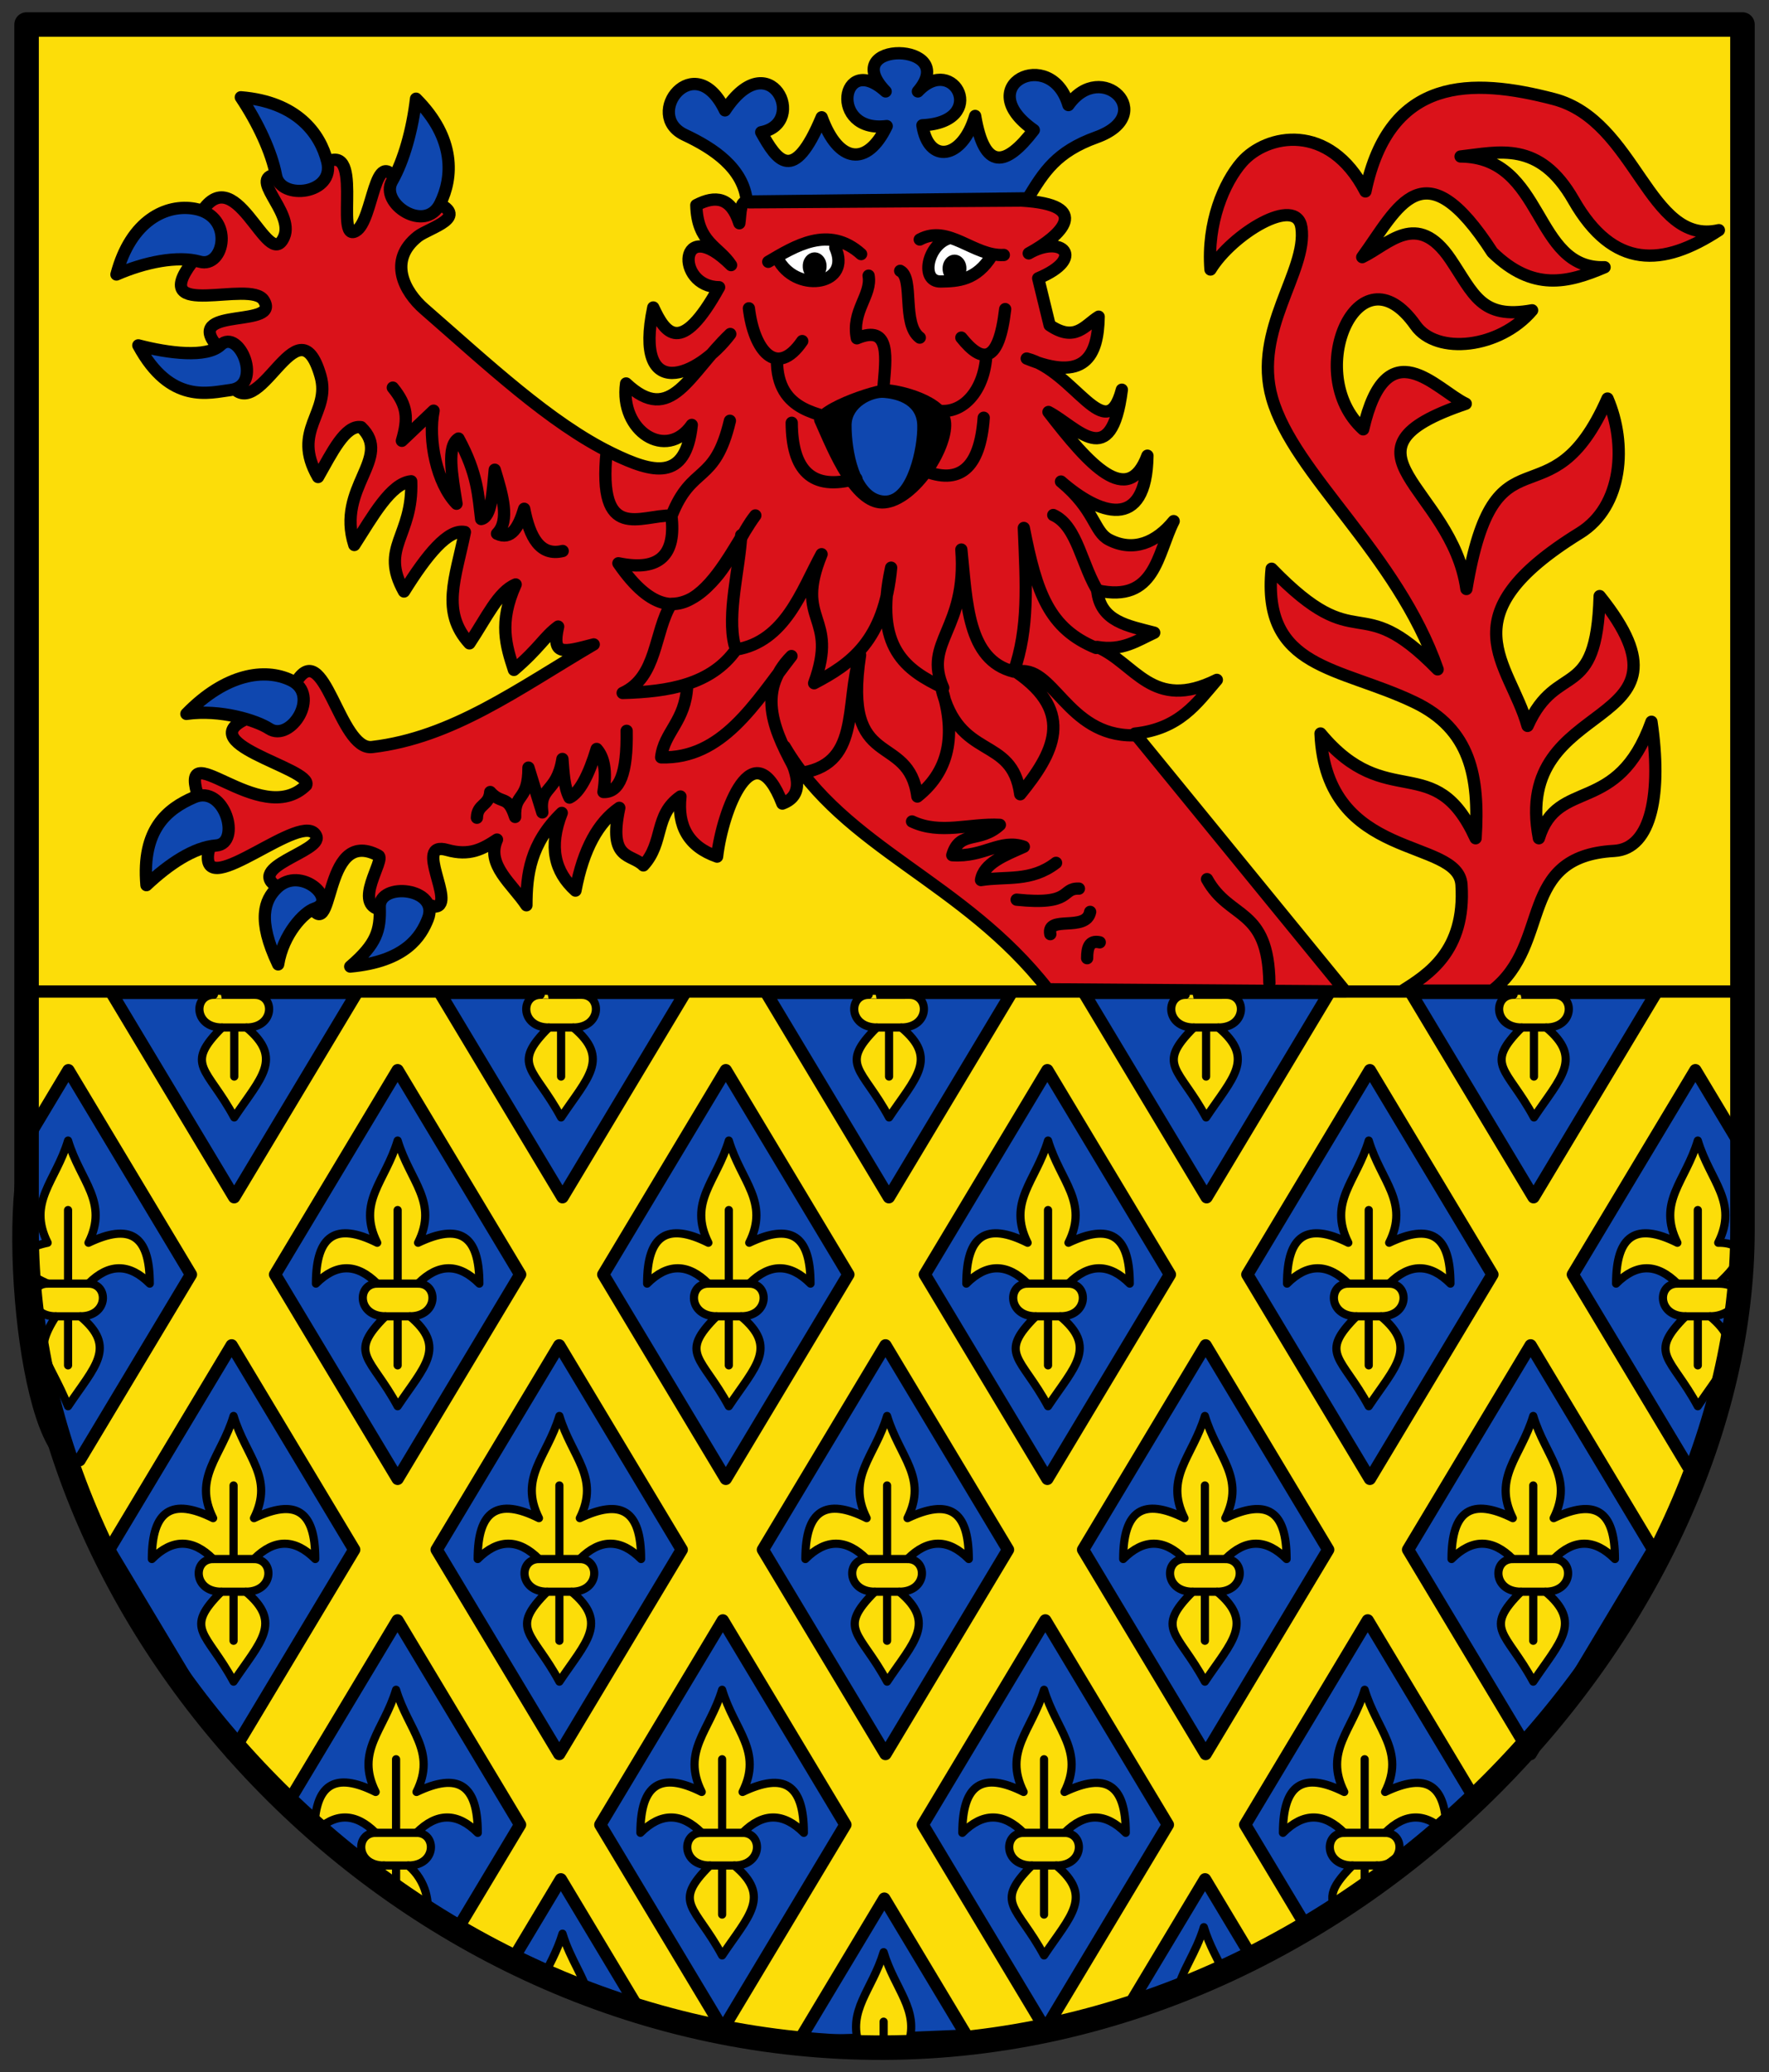
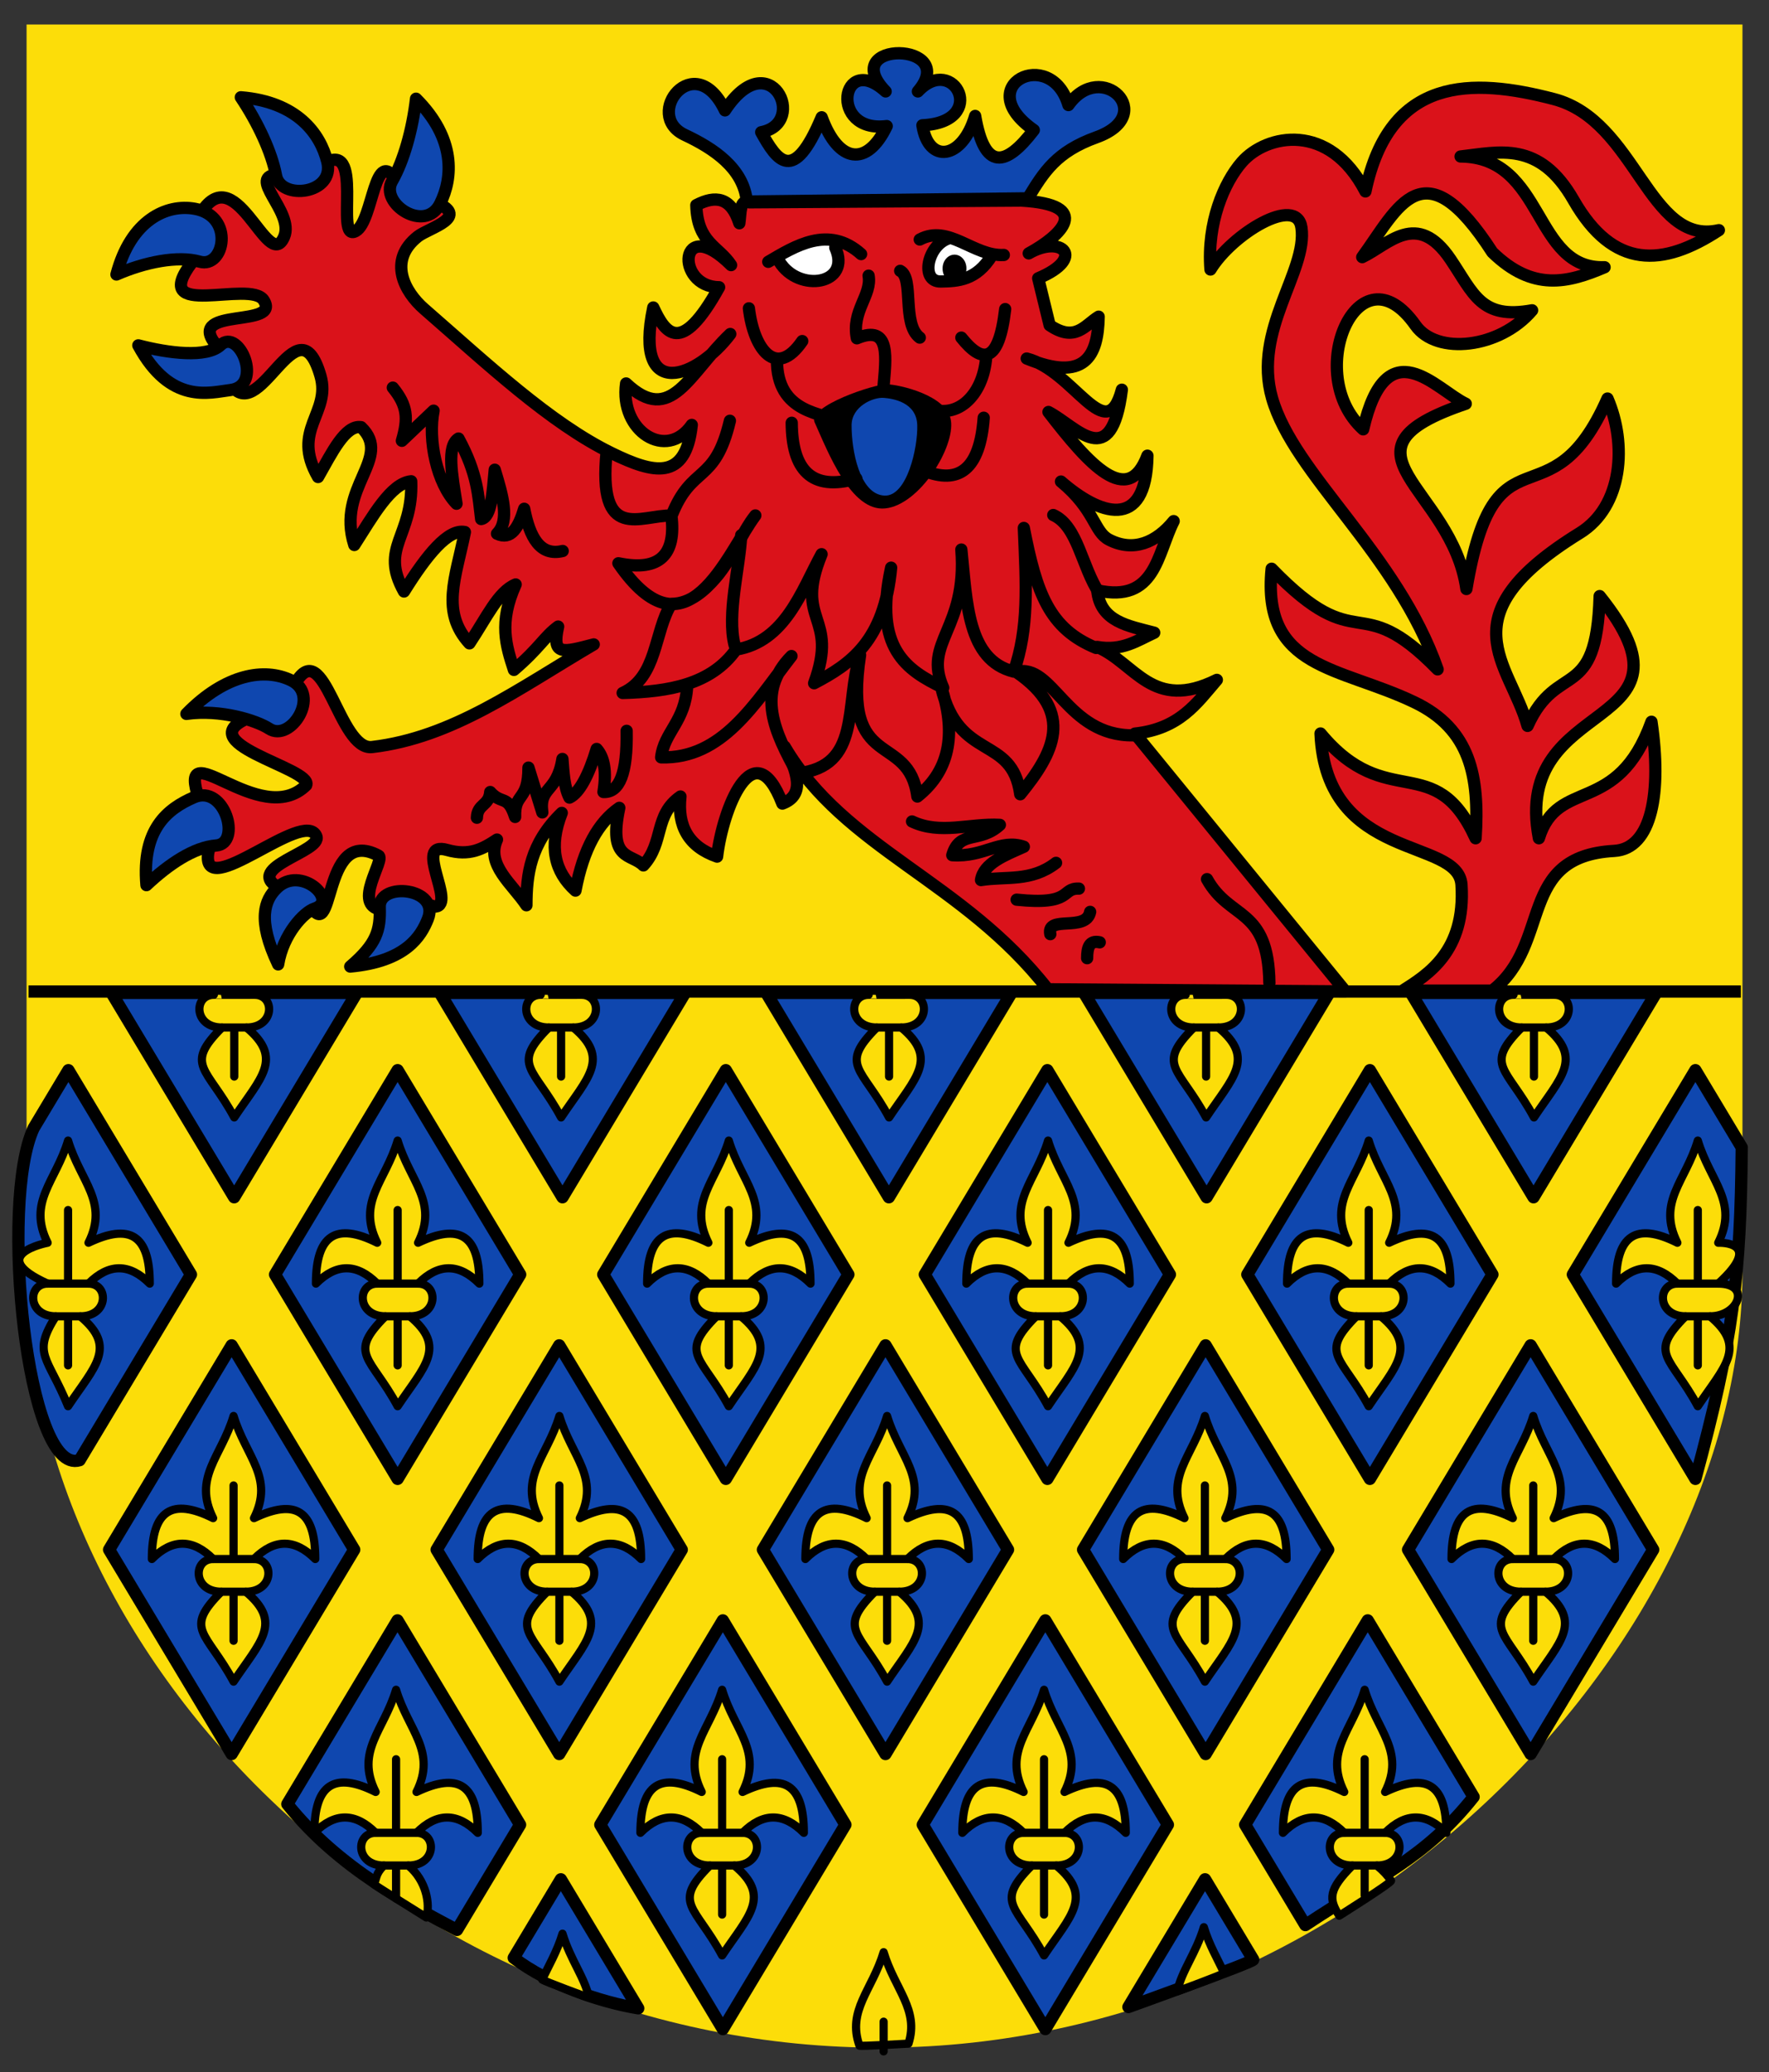
<svg xmlns="http://www.w3.org/2000/svg" xmlns:xlink="http://www.w3.org/1999/xlink" height="507" width="433" version="1.1">
  <rect width="100%" height="100%" fill="#333333" stroke="none" />
  <g transform="translate(-18.495,-1.002)">
    <path d="m25,7,420,0,0,305c0,90-93.41,189.48-210,190-116.59,0.51-210-95-210-190z" stroke-miterlimit="4" fill="#fcdd09" />
    <path id="path3928-8" stroke-linejoin="round" d="m115.82,362.84,30-50-30-50-30,50z" stroke="#000" stroke-linecap="round" stroke-miterlimit="4" stroke-dasharray="none" stroke-width="3" fill="#0f47af" />
    <path id="path3928-8-8" stroke-linejoin="round" d="m105.81,243.94-30,50-30-50z" stroke="#000" stroke-linecap="round" stroke-miterlimit="4" stroke-dasharray="none" stroke-width="3" fill="#0f47af" />
    <use xlink:href="#path3928-8" transform="translate(-40.623,67.324)" height="507" width="472" y="0" x="0" />
    <use xlink:href="#path3928-8" transform="translate(39.555,67.324)" height="507" width="472" y="0" x="0" />
    <use xlink:href="#path3928-8" transform="translate(80.332,-4.3111608e-7)" height="507" width="472" y="0" x="0" />
    <use xlink:href="#path3928-8" transform="translate(159.037,-4.3111608e-7)" height="507" width="472" y="0" x="0" />
    <use xlink:href="#path3928-8" transform="translate(237.98,-4.3111608e-7)" height="507" width="472" y="0" x="0" />
    <use xlink:href="#path3928-8" transform="translate(277.328,67.324)" height="507" width="472" y="0" x="0" />
    <use xlink:href="#path3928-8" transform="translate(197.779,67.324)" height="507" width="472" y="0" x="0" />
    <use xlink:href="#path3928-8" transform="translate(119.411,67.324)" height="507" width="472" y="0" x="0" />
    <use xlink:href="#path3928-8-8" transform="translate(80.365,-4.3111608e-7)" height="507" width="472" y="0" x="0" />
    <use xlink:href="#path3928-8-8" transform="translate(160.251,-4.3111608e-7)" height="507" width="472" y="0" x="0" />
    <use xlink:href="#path3928-8-8" transform="translate(318.048,-4.3111608e-7)" height="507" width="472" y="0" x="0" />
    <use xlink:href="#path3928-8-8" transform="translate(238.024,-4.3111608e-7)" height="507" width="472" y="0" x="0" />
    <path stroke-linejoin="round" d="m37.986,358.26,27.25-45.417-30-50-8.486,14.15c-8.489,18.133-1.66,85.344,11.236,81.274z" stroke="#000" stroke-linecap="round" stroke-miterlimit="4" stroke-dasharray="none" stroke-width="3" fill="#0f47af" />
    <path stroke-linejoin="round" d="m433.48,362.84c9.272-34.18,11.073-49.736,11.341-81.099l-11.341-18.901-30,50z" stroke="#000" stroke-linecap="round" stroke-miterlimit="4" stroke-dasharray="none" stroke-width="3" fill="#0f47af" />
    <path stroke-linejoin="round" d="m195.43,497.46,30-50-30-50-30,50z" stroke="#000" stroke-linecap="round" stroke-miterlimit="4" stroke-dasharray="none" stroke-width="3" fill="#0f47af" />
    <path stroke-linejoin="round" d="m274.36,497.46,30-50-30-50-30,50z" stroke="#000" stroke-linecap="round" stroke-miterlimit="4" stroke-dasharray="none" stroke-width="3" fill="#0f47af" />
    <path stroke-linejoin="round" d="m379.19,440.65-25.914-43.191-30,50,14.732,24.553c17.995-11.963,29.32-16.403,41.183-31.362z" stroke="#000" stroke-linecap="round" stroke-miterlimit="4" stroke-dasharray="none" stroke-width="3" fill="#0f47af" />
    <path stroke-linejoin="round" d="m130.35,473.2,15.444-25.741-30-50-26.969,44.949c12.606,15.79,30.167,24.742,41.525,30.792z" stroke="#000" stroke-linecap="round" stroke-miterlimit="4" stroke-dasharray="none" stroke-width="3" fill="#0f47af" />
-     <path stroke-linejoin="round" d="m255.06,499.05-20.109-33.516-20.844,34.74c0.681,0.524,40.953-1.224,40.953-1.224z" stroke="#000" stroke-linecap="round" stroke-miterlimit="4" stroke-dasharray="none" stroke-width="3" fill="#0f47af" />
    <path stroke-linejoin="miter" d="m25.485,243.6,419.12,0" stroke="#000" stroke-linecap="butt" stroke-miterlimit="4" stroke-dasharray="none" stroke-width="3" fill="none" />
    <path stroke-linejoin="round" d="m201.3,50.31,68.801-0.784c3.933-6.509,6.985-11.408,16.772-14.935,15.269-5.503,1.2-19.284-6.86-7.885-4.258-14.552-24.085-4.808-8.473,6.12-6.851,8.989-12.079,10.016-14.353-3.455-3.156,10.756-11.445,11.8-12.914,2.285,16.42-0.772,7.707-17.71-1.109-8.282,10.563-12.281-20.1-12.649-7.89,0-10.99-9.964-14.003,10.318,0.263,8.478-4.809,10.063-11.825,9.078-15.915-2.156-6.941,16.597-10.938,10.621-14.806,3.657,11.696-2.233,2.086-22.034-8.87-5.342-7.409-15.478-20.225,1.119-9.851,5.992,7.022,3.298,14.411,8.151,15.204,16.307z" stroke="#000" stroke-linecap="round" stroke-miterlimit="4" stroke-dasharray="none" stroke-width="3" fill="#0f47af" />
    <path stroke-linejoin="round" d="m115.82,45.746c2.966,4.399,5.736,4.224,8.702,4.497,9.73,3.812-1.022,6.452-3.78,8.641-7.391,5.864-3.249,13.517,1.568,17.707,15.312,13.319,30.782,27.946,46.043,35.353,9.962,4.835,17.996,6.946,19.471-6.978-6.203,8.914-17.721,1.527-16.078-10.142,11.087,10.429,15.28-2.395,25.502-12.102-7.945,10.599-23.769,16.958-18.85-6.49,2.925,6.296,6.721,12.046,16.111-4.956-10.882-0.065-9.865-18.189,2.934-5.41-3.006-4.612-8.286-5.433-8.512-14.678,4.658-2.42,8.482-2.004,10.534,4.435,0.373-2.462,0.084-6.081,2.414-5.118l66.623-0.426c17.71,1.012,9.769,8.598,1.792,12.919,8.044-4.706,14.215,1.113,2.318,6.087l2.806,11.486c6.296,4.281,8.628-0.024,11.995-2.089-0.148,9.77-3.447,16.04-17.606,10.242,11.673,3.042,19.475,22.01,23.285,7.627-2.578,20.385-10.971,9.109-17.965,5.449,9.941,12.893,19.427,23.514,24.226,10.696-0.253,18.817-11.976,14.347-21.162,6.328,8.384,6.922,8.034,12.278,11.735,14.206,5.975,3.112,11.569,0.723,15.851-4.524-4.073,8.014-4.408,20.123-18.715,16.929,0.747,7.717,7.664,8.702,13.955,10.371-4.155,1.909-7.819,4.553-13.955,3.489,9.369,3.953,13.445,15.92,29.282,8.053-4.914,5.709-9.097,11.966-20.054,13.143l51.531,63.079-72.85-0.521c-20.775-26.591-49.674-34.298-64.417-59.36,3.116,6.196,5.099,11.858-0.554,13.927-7.08-18.273-14.653,1.538-15.983,12.975-7.051-2.464-9.753-7.538-8.966-14.706-6.521,4.544-3.908,11.189-9.072,16.856-2.948-2.975-8.693-1.056-5.897-14.084-5.073,3.508-8.791,9.95-10.73,20.25-5.103-4.594-6.611-10.761-3.354-19.012-7.746,7.534-8.628,15.068-8.647,22.602-3.445-5.199-9.977-9.923-7.207-16.078-3.569,2.358-6.736,4.087-12.23,2.542-8.45-2.376,2.31,13.376-2.839,13.86-4.402-1.115-8.803-1.715-13.205,0.784-7.327-1.107,1.06-12.302-0.75-13.266-14.283-7.606-10.377,24.226-17.287,11.104l-7.207-3.287c-8.54-4.979,10.845-8.806,9.296-12.555-2.893-7.003-27.991,16.275-26.483,4.245,0.79-4.381,2.53-8.762-2.184-13.143-5.977-17.718,14.888,7.582,26.186-3.59,1.798-4.181-30.295-10.487-13.076-16.862,7.67-0.368,7.041-5.346,10.439-8.086,7.014-12.064,10.642,16.563,18.755,15.618,19.671-2.29,35.784-14.26,54.264-25.11-7.53,1.958-10.346,2.887-8.708-4.368-3.414,2.49-4.474,5.174-10.825,10.601-1.874-5.792-3.816-11.545,0.426-20.905-4.295,1.78-7.022,7.964-11.318,14.414-7.063-7.748-3.389-15.957-1.109-27.233-4.07-0.848-9.277,5.51-14.907,14.543-6.069-10.889,2.26-13.406,1.764-26.97-5.005,0.487-9.423,8.598-13.927,15.59-4.541-14.118,9.556-21.275,1.663-28.829-3.871-0.606-7.165,6.279-10.534,12.197-6.69-11.577,3.235-15.616,0.588-24.752-5.682-19.614-15.189,13.906-22.406,1.4,3.015-2.628,1.747-6.824-3.517-9.453-6.516-8.784,16.31-3.649,12.029-10.439-3.255-5.161-28.265,5.086-17.64-9.167,4.417-3.345,1.024-5.49,1.529-10.92,8.951-16.693,17.092,13.967,21.101,4.564,2.641-6.195-9.776-15.074-1.142-15.26,3.667,1.244,7.185,1.154,10.332-2.285,10.945-7.429,2.916,19.202,8.355,16.133,4.38-2.47,4.484-21.771,10.242-11.793z" stroke="#000" stroke-linecap="round" stroke-miterlimit="4" stroke-dasharray="none" stroke-width="3" fill="#da121a" />
    <path stroke-linejoin="round" d="m361.84,243.38c6.114-3.892,15.44-9.625,14.387-25.894-0.757-11.692-33.129-5.361-34.507-37.022,16.291,19.648,27.95,3.687,37.957,25.637,0.964-15.121-1.233-26.703-14.997-33.292-18.374-8.795-37.381-7.973-34.927-32.654,21.777,22.511,20.817,4.369,40.634,24.623-9.934-28.404-35.177-47.62-40.539-66.394-4.763-16.677,8.725-30.986,7.207-41.675-1.157-8.15-17.01,1.568-22.271,10.237-0.881-11.445,3.309-21.267,7.674-26.268,6.02-6.896,21.409-9.947,30.255,7.16,5.904-28.286,26.137-27.815,46.122-22.596,20.255,5.29,23.134,36.041,40.392,32.076-13.696,8.98-25.839,9.668-35.577-7.358-8.399-14.685-18.305-11.7-27.653-10.668,20.767,0.149,17.621,27.711,35.252,27.098-8.946,3.818-17.541,6.005-27.463-3.651-16.924-26.189-23.012-11.002-31.858,1.176,6.443-3.09,13.396-11.59,21.576,0.502,5.747,8.496,7.487,14.794,20.004,12.507-7.868,9.303-23.348,11.058-28.544,3.679-13.968-19.84-27.698,11.947-12.807,25.447,5.753-25.038,18.003-9.58,25.11-6.261-34.234,11.561-3.362,20.27,0.162,45.326,7.017-41.92,20.295-14.329,34.535-46.598,4.799,11.097,3.781,26.373-6.787,32.9-33.055,20.414-17.161,31.62-12.779,47.191,7.251-16.13,16.888-5.342,17.646-31.763,27.215,33.931-21.719,23.58-14.874,59.254,4.584-15.012,19.183-5.219,27.558-28.504,2.54,17.216,0.166,31.089-9.139,31.601-23.932,1.316-15.057,22.734-29.843,34.183z" stroke="#000" stroke-linecap="round" stroke-miterlimit="4" stroke-dasharray="none" stroke-width="3" fill="#da121a" />
    <path stroke-linejoin="round" d="m287.62,146.26c-4.406-6.666-5.313-16.551-11.318-19.247" stroke="#000" stroke-linecap="round" stroke-miterlimit="4" stroke-dasharray="none" stroke-width="3" fill="none" />
    <path stroke-linejoin="round" d="M47.002,68.164c3.511-13.316,12.255-17.349,19.209-16.073,9.807,1.799,7.199,14.642,1.176,12.936-5.393-1.527-13.452,0.111-20.385,3.137z" stroke="#000" stroke-linecap="round" stroke-miterlimit="4" stroke-dasharray="none" stroke-width="3" fill="#0f47af" />
    <path stroke-linejoin="round" d="m77.442,24.804c13.727,1.099,19.433,8.856,21.147,15.715,2.001,8.011-11.374,9.6-12.525,3.446-1.063-5.687-4.418-12.874-8.623-19.162z" stroke="#000" stroke-linecap="round" stroke-miterlimit="4" stroke-dasharray="none" stroke-width="3" fill="#0f47af" />
    <path stroke-linejoin="round" d="m120.33,25.151c9.735,9.74,9.047,19.345,5.902,25.678-3.673,7.395-14.883-0.071-11.768-5.5,2.879-5.018,4.988-12.664,5.866-20.177z" stroke="#000" stroke-linecap="round" stroke-miterlimit="4" stroke-dasharray="none" stroke-width="3" fill="#0f47af" />
    <path stroke-linejoin="round" d="m52.351,85.501c7.877,14.574,17.465,11.552,22.548,10.929,8.196-1.003,2.131-15.318-2.404-11.003-3.37,3.206-12.827,1.992-20.144,0.074z" stroke="#000" stroke-linecap="round" stroke-miterlimit="4" stroke-dasharray="none" stroke-width="3" fill="#0f47af" />
    <path stroke-linejoin="round" d="m64.116,175.67c9.601-9.871,19.216-11.279,25.592-8.224,7.446,3.568-0.093,15.268-5.334,11.844-3.098-2.024-11.949-4.809-20.258-3.62z" stroke="#000" stroke-linecap="round" stroke-miterlimit="4" stroke-dasharray="none" stroke-width="3" fill="#0f47af" />
    <path stroke-linejoin="round" d="m54.34,217.57c-1.179-13.72,5.139-18.668,11.622-21.489,7.571-3.295,11.706,11.304,5.464,11.785-5.433,0.418-11.577,4.52-17.086,9.704z" stroke="#000" stroke-linecap="round" stroke-miterlimit="4" stroke-dasharray="none" stroke-width="3" fill="#0f47af" />
    <path stroke-linejoin="round" d="m86.582,236.96c-5.25-11.01-3.273-15.8-0.332-18.67,5.906-5.771,15.21,3.127,9.24,5.012-2.553,0.806-7.721,6.26-8.908,13.658z" stroke="#000" stroke-linecap="round" stroke-miterlimit="4" stroke-dasharray="none" stroke-width="3" fill="#0f47af" />
    <path stroke-linejoin="round" d="m104.22,237.49c13.713-1.257,17.37-7.511,19.005-11.645,3.036-7.679-11.975-9.167-11.779-2.91,0.178,5.699-0.741,9.004-7.225,14.555z" stroke="#000" stroke-linecap="round" stroke-miterlimit="4" stroke-dasharray="none" stroke-width="3" fill="#0f47af" />
    <path fill="#000" d="m217.89,104.33c-1.788-3.962,14.756-9.403,17.675-9.313,3.079,0.095,14.691,2.673,15.681,8.82,1.051,6.529-7.622,20.705-16.073,21.561-8.427,0.854-14.03-13.861-17.283-21.068z" />
    <path fill="#0f47af" d="m234.78,98.349c-2.636-0.194-7.817,2.132-7.84,6.664-0.031,6.117,1.927,16.944,8.036,17.249,5.521,0.275,8.2-11.724,8.036-17.249-0.167-5.64-6.048-6.504-8.232-6.664z" />
    <path d="m269.64,80.089a8.258,5.124,0,1,1,-16.515,0,8.258,5.124,0,1,1,16.515,0z" fill="#FFF" transform="matrix(0.95,0,0,0.919,4.588,-8.701)" />
    <path d="m268.81,80.089a7.426,4.57,0,1,1,-14.852,0,7.426,4.57,0,1,1,14.852,0z" fill="#FFF" transform="matrix(-1,0,0,1,478.553,-15.236)" />
    <path stroke-linejoin="round" d="m222.95,61.59c4.056,9.012-8.896,11.17-13.67,3.461m19.992-1.881c-7.96-7.158-16.16-1.959-22.73,1.887m44.175-5.734c-5.221,1.627-7.061,10.652-1.956,10.553,4.128-0.08,8.701-0.209,12.524-6.381m-17.66-3.889c7.099-3.822,13.162,4.182,20.58,3.78m-49.342,21.067c-6.275,9.179-11.842,2.297-13.06-8.014m6.872,12.4c-0.193,13.618,11.587,13.179,15.991,15.472m-12.379,0.129c0.071,11.49,4.778,16.801,15.82,13.664m-113.46-22.262c3.61,4.415,3.824,7.55,2.218,13.009l7.762-7.37c-1.417,7.118,0.763,17.741,5.611,22.77-1.087-6.88-2.475-14.137,0.487-15.955,4.741,8.737,4.809,13.969,5.544,19.701,2.536-0.456,2.803-6.586,3.326-12.074,1.898,6.247,3.761,12.474,0.554,15.658,3.45,1.664,5.278-1.538,6.653-6.098,1.362,7.004,3.9,11.654,9.425,10.332m15.652,43.999c0.184,10.43-1.746,15.107-5.673,14.969,0.816-5.156,0.133-8.512-1.663-10.534-1.929,6.393-4.202,10.728-6.653,11.906-1.281-2.449-1.46-5.999-1.73-9.458-1.355,8.419-5.782,6.634-4.922,13.076l-3.394-10.959c0.011,8.388-3.491,5.99-3.259,12.068-1.826-5.604-3.255-2.9-6.098-6.098-0.289,3.418-3.156,2.886-3.259,6.294m106.51,0.913c6.904,3.29,14.114,0.428,21.499,0.83-5.03,4.603-9.825,1.151-11.652,7.422,7.8,0.545,11.679-4.066,17.519-2.068-4.716,2.107-9.812,4.023-10.487,8.15,6.123-0.986,12.246,0.518,18.369-4.21m36.954,3.992c5.56,10.102,15.001,6.752,15.266,25.413m-142.51-72.672c-0.426,8.672-5.688,11.289-6.367,17.455,14.977,0.428,22.927-13.201,31.898-24.786-8.849,8.902-4.069,18.778,1.434,28.706,15.759-1.679,11.533-16.583,15.361-28.975-4.427,28.965,11.852,18.48,14.022,34.642,8.539-6.765,9.253-16.395,5.801-26.841,4.3,18.408,17.376,11.605,19.376,26.286,8.113-9.97,13.602-19.94-0.958-29.91,9.005-2.377,12.225,15.704,28.678,15.495m-98.784-76.967c-3.706,15.632-9.332,10.608-14.291,23.263m77.04-39.044c-0.692,10.033-7.755,16.098-14.902,12.203m19.533-23.744c-1.553,13.312-5.527,13.478-10.73,6.978m-22.7-15.161c0.832,4.815-4.231,8.611-2.873,15.327,8.47-3.56,7.091,4.92,6.457,12.488m4.144-28.991c3.436,1.741,0.354,13.05,4.794,16.335m15.652,19.6c-0.919,12.594-6.048,16.487-14.806,12.88m-77.482-4.76c-2.314,22.745,8.358,15.623,15.848,15.82,1.137,9.354-2.624,13.81-12.981,11.67,16.683,24.295,26.479-2.197,33.522-11.698-3.197,3.982-5.568,10.483-9.727,15.276-2.445,2.817-6.116,6.378-10.851,6.352-4.246,6.879-3.347,17.924-11.902,21.805,11.272-0.297,21.639-2.04,27.737-10.615,12.015-1.965,16.029-14.284,20.956-23.338-6.89,16.797,4.33,14.776-1.826,31.573,8.855-4.649,17.185-10.273,18.85-28.274-4.344,19.711,3.748,25.073,12.751,29.383-5.038-11.273,5.965-14.313,4.435-33.818,1.339,12.9,1.439,27.038,12.846,29.87,3.717-10.752,3.035-21.141,2.447-35.157,3.105,15.957,6.219,24.635,17.685,29.355" stroke="#000" stroke-linecap="round" stroke-miterlimit="4" stroke-dasharray="none" stroke-width="3" fill="none" />
    <path stroke-linejoin="round" d="m198.3,158.84c-1.923-7.609,1.223-18.819,1.619-26.892" stroke="#000" stroke-linecap="round" stroke-miterlimit="4" stroke-dasharray="none" stroke-width="3" fill="none" />
    <path stroke-linejoin="round" d="m282.58,218.42c-4.491-0.145-1.338,4.154-15.238,2.706" stroke="#000" stroke-linecap="round" stroke-miterlimit="4" stroke-dasharray="none" stroke-width="3" fill="none" />
    <path stroke-linejoin="round" d="m285.33,224.11c-0.987,5.008-10.683,0.705-9.75,5.45" stroke="#000" stroke-linecap="round" stroke-miterlimit="4" stroke-dasharray="none" stroke-width="3" fill="none" />
    <path stroke-linejoin="round" d="m287.68,231.56c-2.595-0.586-3.079,1.361-3.085,3.882" stroke="#000" stroke-linecap="round" stroke-miterlimit="4" stroke-dasharray="none" stroke-width="3" fill="none" />
-     <path d="m221.76,93.555a2.911,2.633,0,1,1,-5.821,0,2.911,2.633,0,1,1,5.821,0z" fill="#000" transform="matrix(1,0,0,1.263,-0.951,-52.017)" />
    <path d="m221.76,93.555a2.911,2.633,0,1,1,-5.821,0,2.911,2.633,0,1,1,5.821,0z" fill="#000" transform="matrix(1,0,0,1.263,33.284,-51.463)" />
    <g id="g4548" stroke-linejoin="round" transform="translate(345.827,-86.934)" stroke="#000" stroke-linecap="round" stroke-miterlimit="4" stroke-dasharray="none" stroke-width="2">
      <path fill="#fcdd09" d="m-250,402c0-12,5-15,15-10-5-10,2-15,5-25,3,10,10,15,5,25,10.086-4.804,15-2,15,10-5-5-10-5-15,0,5,0,5,8-2,8,9.107,7.615,3.48,12.28-3,22-6.645-12.316-12.352-12.648-3-22-7,0-7-8-2-8-5-5-10-5-15,0z" />
      <path fill="none" d="m-230,410,0,12m-3-12,6,0m-3-26,0,18m-5,0,10,0" />
    </g>
    <g stroke-linejoin="round" transform="translate(265.154,-86.934)" stroke="#000" stroke-linecap="round" stroke-miterlimit="4" stroke-dasharray="none" stroke-width="2">
      <path d="m-235,392c-5-10,2-15,5-25,3,10,10,15,5,25,10.086-4.804,15-2,15,10-5-5-10-5-15,0,5,0,5,8-2,8,9.107,7.615,3.48,12.28-3,22-5.006-12.316-8.906-12.648-3-22-7,0-7-8-2-8-15.604-7.032,0-10,0-10z" fill="#fcdd09" />
      <path fill="none" d="m-230,410,0,12m-3-12,6,0m-3-26,0,18m-5,0,10,0" />
    </g>
    <use xlink:href="#g4548" transform="translate(81.06,-4.3111608e-7)" height="507" width="472" y="0" x="0" />
    <use xlink:href="#g4548" transform="translate(159.196,-4.3111608e-7)" height="507" width="472" y="0" x="0" />
    <use xlink:href="#g4548" transform="translate(237.696,-4.3111608e-7)" height="507" width="472" y="0" x="0" />
    <use xlink:href="#g4548" transform="translate(119.8,67.382)" height="507" width="472" y="0" x="0" />
    <use xlink:href="#g4548" transform="translate(197.591,67.382)" height="507" width="472" y="0" x="0" />
    <use xlink:href="#g4548" transform="translate(277.962,67.382)" height="507" width="472" y="0" x="0" />
    <use xlink:href="#g4548" transform="translate(79.424,134.374)" height="507" width="472" y="0" x="0" />
    <use xlink:href="#g4548" transform="translate(39.59,67.382)" height="507" width="472" y="0" x="0" />
    <use xlink:href="#g4548" transform="translate(-40.161,67.382)" height="507" width="472" y="0" x="0" />
    <g stroke-linejoin="round" transform="translate(664.068,-86.934)" stroke="#000" stroke-linecap="round" stroke-miterlimit="4" stroke-dasharray="none" stroke-width="2">
      <path fill="#fcdd09" d="m-250,402c0-12,5-15,15-10-5-10,2-15,5-25,3,10,10,15,5,25,0,0,11.553-0.523,0,10,8.136,0,5,8-2,8,9.107,7.615,3.48,12.28-3,22-6.645-12.316-12.352-12.648-3-22-7,0-7-8-2-8-5-5-10-5-15,0z" />
      <path fill="none" d="m-230,410,0,12m-3-12,6,0m-3-26,0,18m-5,0,10,0" />
    </g>
    <g stroke-linejoin="round" transform="translate(504.046,47.44)" stroke="#000" stroke-linecap="round" stroke-miterlimit="4" stroke-dasharray="none" stroke-width="2">
      <path fill="#fcdd09" d="m-250,402c0-12,5-15,15-10-5-10,2-15,5-25,3,10,10,15,5,25,10.086-4.804,15-2,15,10-5-5-10-5-15,0,5,0,5,8-2,8,9.107,7.615,3.48,12.28-3,22-6.645-12.316-12.352-12.648-3-22-7,0-7-8-2-8-5-5-10-5-15,0z" />
      <path fill="none" d="m-230,410,0,12m-3-12,6,0m-3-26,0,18m-5,0,10,0" />
    </g>
    <g stroke-linejoin="round" transform="translate(345.442,47.44)" stroke="#000" stroke-linecap="round" stroke-miterlimit="4" stroke-dasharray="none" stroke-width="2">
      <path d="m-250,402c0-12,5-15,15-10-5-10,2-15,5-25,3,10,10,15,5,25,10.086-4.804,15-2,15,10-5-5-10-5-15,0,5,0,5,8-2,8,4.446,3.718,5.38,9.477,4.418,12.72,0,0-13.234-8.244-12.86-8.16,0.743-1.424,0.352-2.469,2.443-4.56-7,0-7-8-2-8-5-5-10-5-15,0z" fill="#fcdd09" />
      <path fill="none" d="m-230,410,0,8.08m-3-8.08h6m-3-26,0,18m-5,0,10,0" />
    </g>
    <g stroke-linejoin="round" transform="translate(582.525,47.44)" stroke="#000" stroke-linecap="round" stroke-miterlimit="4" stroke-dasharray="none" stroke-width="2">
      <path fill="#fcdd09" d="m-250,402c0-12,5-15,15-10-5-10,2-15,5-25,3,10,10,15,5,25,10.086-4.804,15-2,15,10-5-5-10-5-15,0,5,0,5,8-2,8,1.566,1.309,2.696,2.531,3.461,3.707,0.241,0.459-12.678,8.572-12.678,8.572-2.588-4.04-2.72-6.342,3.217-12.279-7,0-7-8-2-8-5-5-10-5-15,0z" />
      <path fill="none" d="m-230,410,0,7.296m-3-7.3h6m-3-26,0,18m-5,0,10,0" />
    </g>
    <g id="g4548-6" stroke-linejoin="round" transform="translate(305.834,-157.597)" stroke="#000" stroke-linecap="round" stroke-miterlimit="4" stroke-dasharray="none" stroke-width="2">
      <path fill="#fcdd09" d="m-225,402c5,0,5,8-2,8,9.107,7.615,3.48,12.28-3,22-6.645-12.316-12.352-12.648-3-22-7,0-7-8-2-8-0.052,0.023,10,0,10,0z" />
      <path fill="none" d="m-230,410,0,12m-3-12,6,0" />
    </g>
    <use xlink:href="#g4548-6" transform="translate(318.129,-2.0431116e-5)" height="507" width="472" y="0" x="0" />
    <use xlink:href="#g4548-6" transform="translate(237.879,-2.0431116e-5)" height="507" width="472" y="0" x="0" />
    <use xlink:href="#g4548-6" transform="translate(80,-4.3111608e-7)" height="507" width="472" y="0" x="0" />
    <use xlink:href="#g4548-6" transform="translate(160.278,-2.0431116e-5)" height="507" width="472" y="0" x="0" />
    <path stroke-linejoin="round" d="m174.72,492.38-18.945-31.575-11.536,19.227c8.516,6.537,21.26,10.83,30.481,12.347z" stroke="#000" stroke-linecap="round" stroke-miterlimit="4" stroke-dasharray="none" stroke-width="3" fill="#0f47af" />
    <path stroke-linejoin="round" d="m294.7,492.06,18.754-31.256,11.797,19.661c0.449,0.463-30.55,11.595-30.55,11.595z" stroke="#000" stroke-linecap="round" stroke-miterlimit="4" stroke-dasharray="none" stroke-width="3" fill="#0f47af" />
    <g stroke-linejoin="round" transform="translate(464.78,111.647)" stroke="#000" stroke-linecap="round" stroke-miterlimit="4" stroke-dasharray="none" stroke-width="2">
      <path fill="#fcdd09" d="m-235.92,389.85c-3.06-8.62,3.14-13.59,5.92-22.85,2.725,9.085,8.752,14.043,6.083,22.373,0,0-12.214,0.731-12.005,0.481z" />
      <path fill="none" d="m-230,384,0,7.268" />
    </g>
    <g transform="translate(386.18,107.12)">
      <path stroke-linejoin="round" d="m-234.96,378.23c1.508-3.343,3.628-6.796,4.96-11.235,1.923,6.409,5.488,10.764,6.485,15.698,0,0-11.002-4.055-11.445-4.464z" stroke="#000" stroke-linecap="round" stroke-miterlimit="4" stroke-dasharray="none" stroke-width="2" fill="#fcdd09" />
    </g>
    <path stroke-linejoin="round" d="m318.12,483.76c-1.508-3.343-3.628-6.796-4.96-11.235-1.923,6.409-5.488,10.764-6.485,15.698,0,0,11.002-4.055,11.445-4.464z" stroke="#000" stroke-linecap="round" stroke-miterlimit="4" stroke-dasharray="none" stroke-width="2" fill="#fcdd09" />
-     <path stroke-linejoin="round" d="m25,7,420,0,0,295c0,95-93.41,199.48-210,200s-210-100-210-200z" stroke="#000" stroke-linecap="round" stroke-miterlimit="4" stroke-dasharray="none" stroke-width="6" fill="none" />
  </g>
</svg>